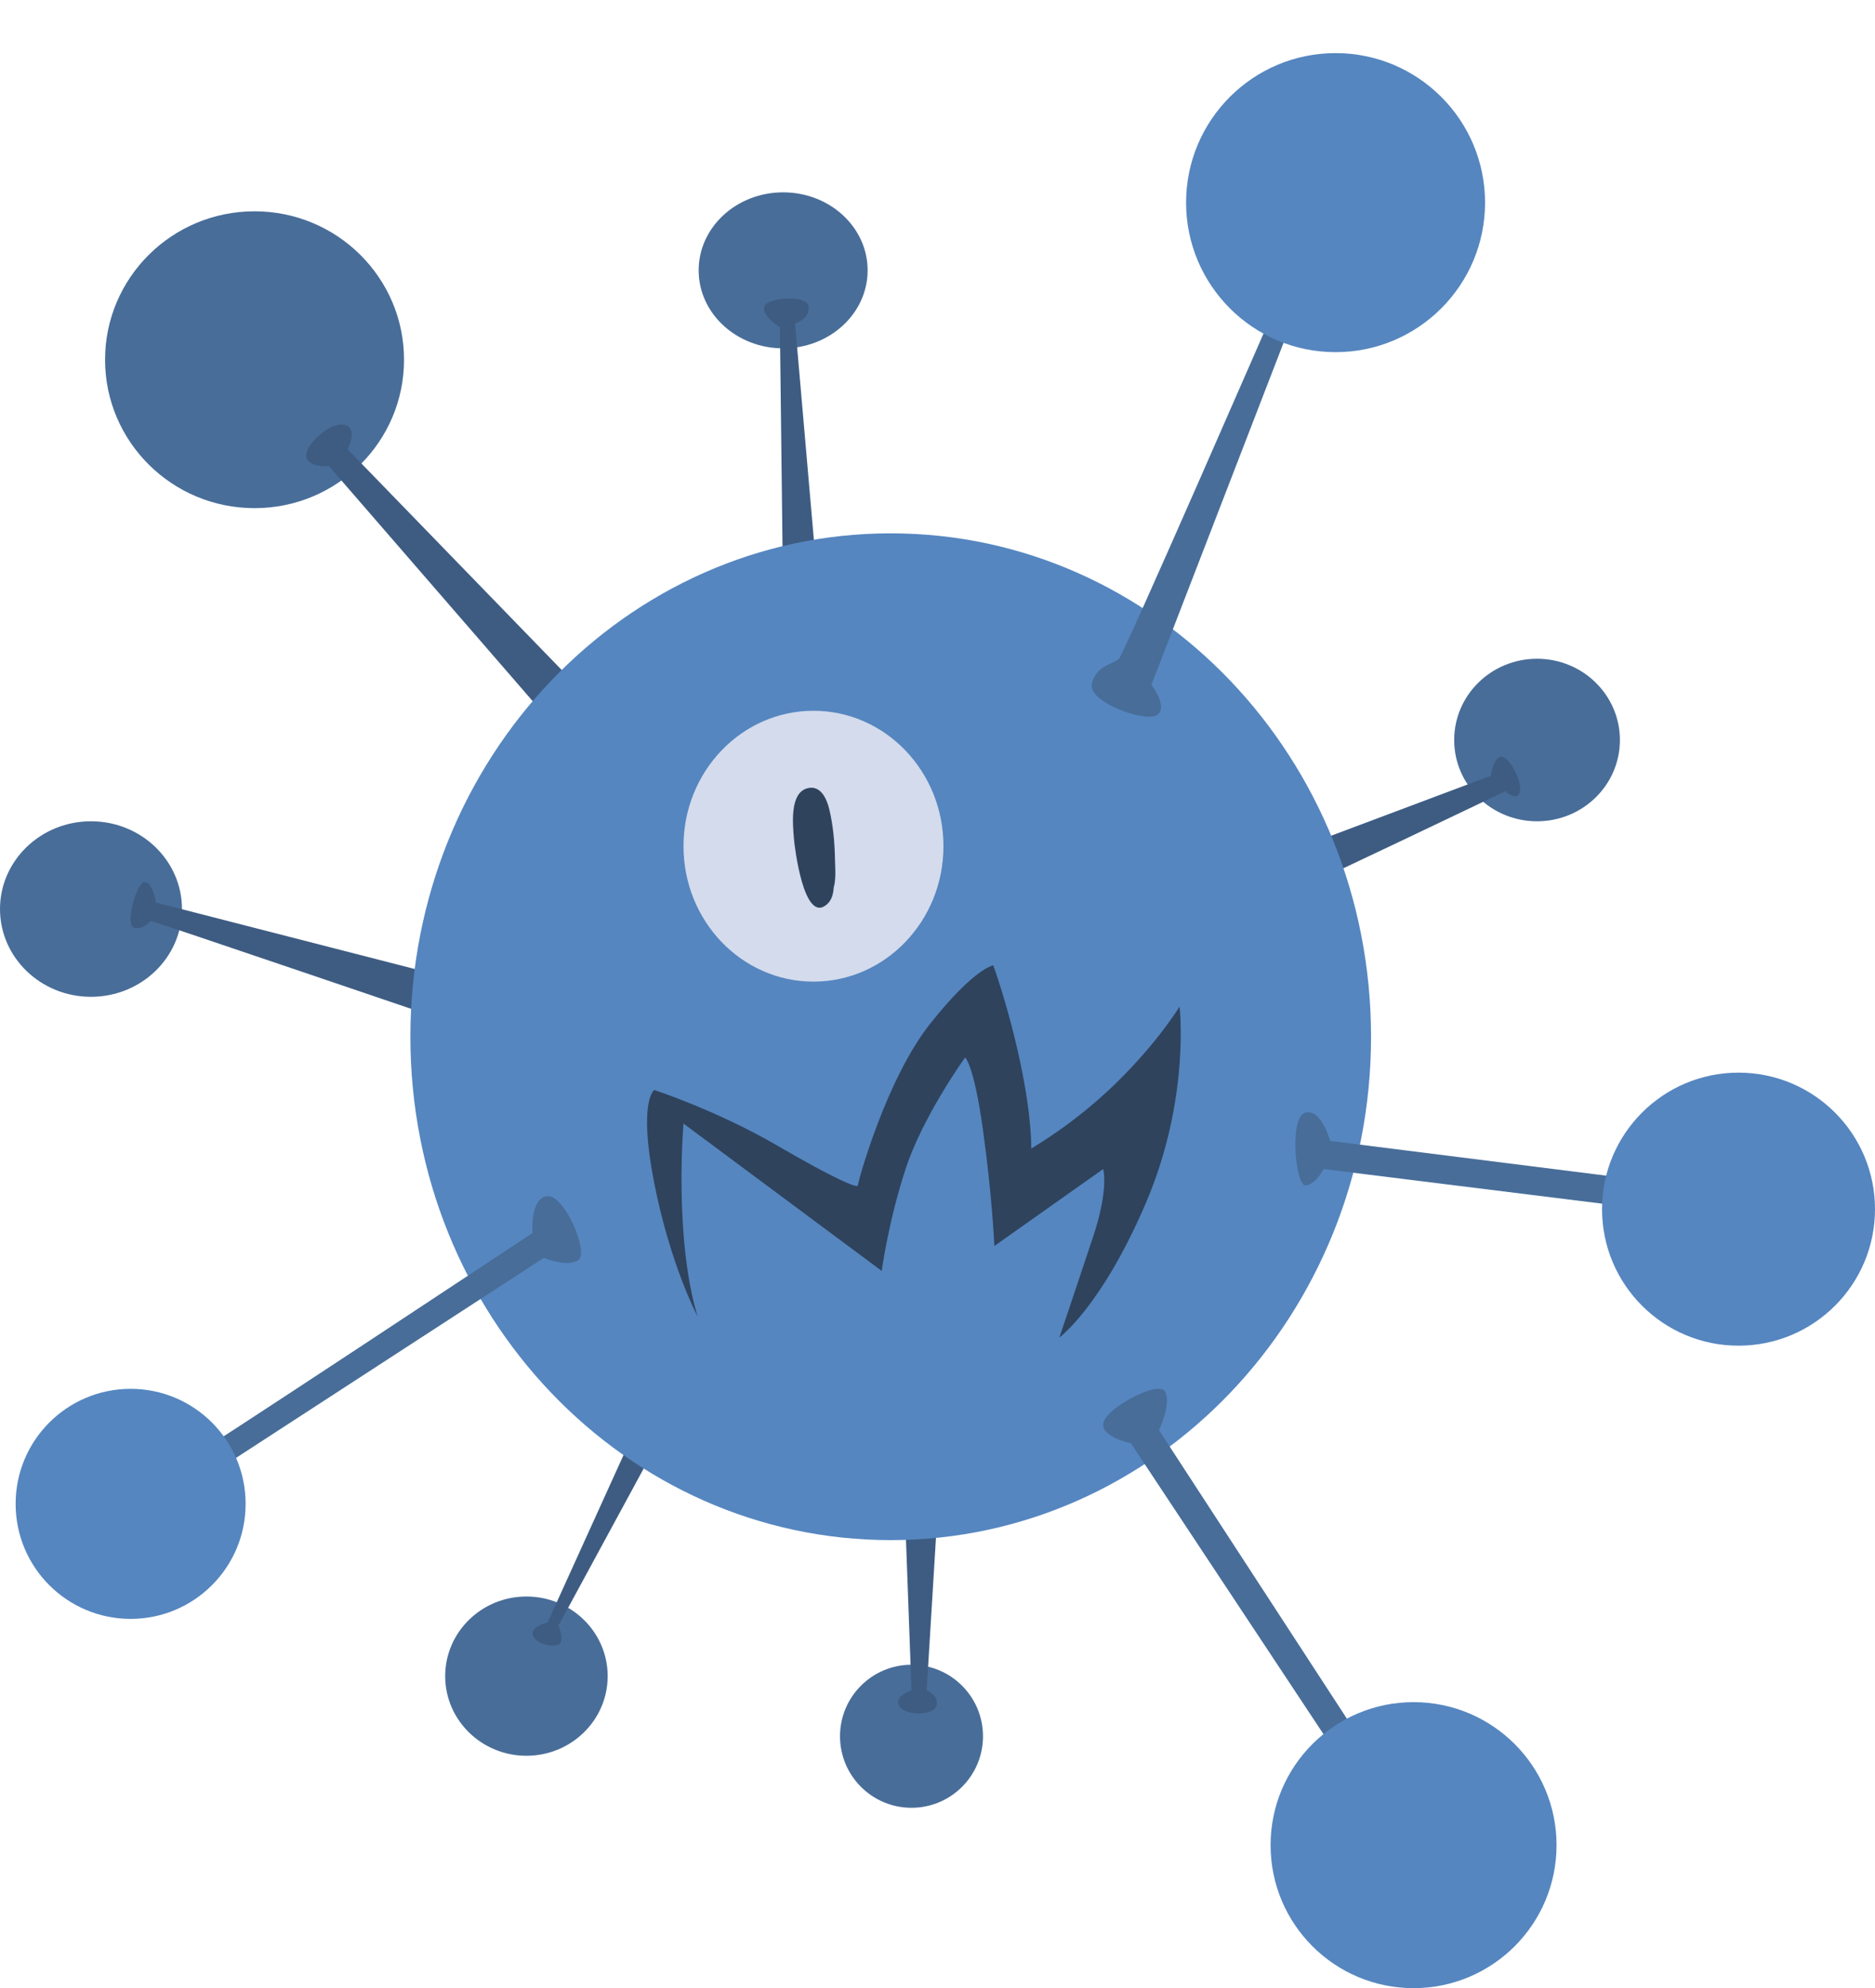
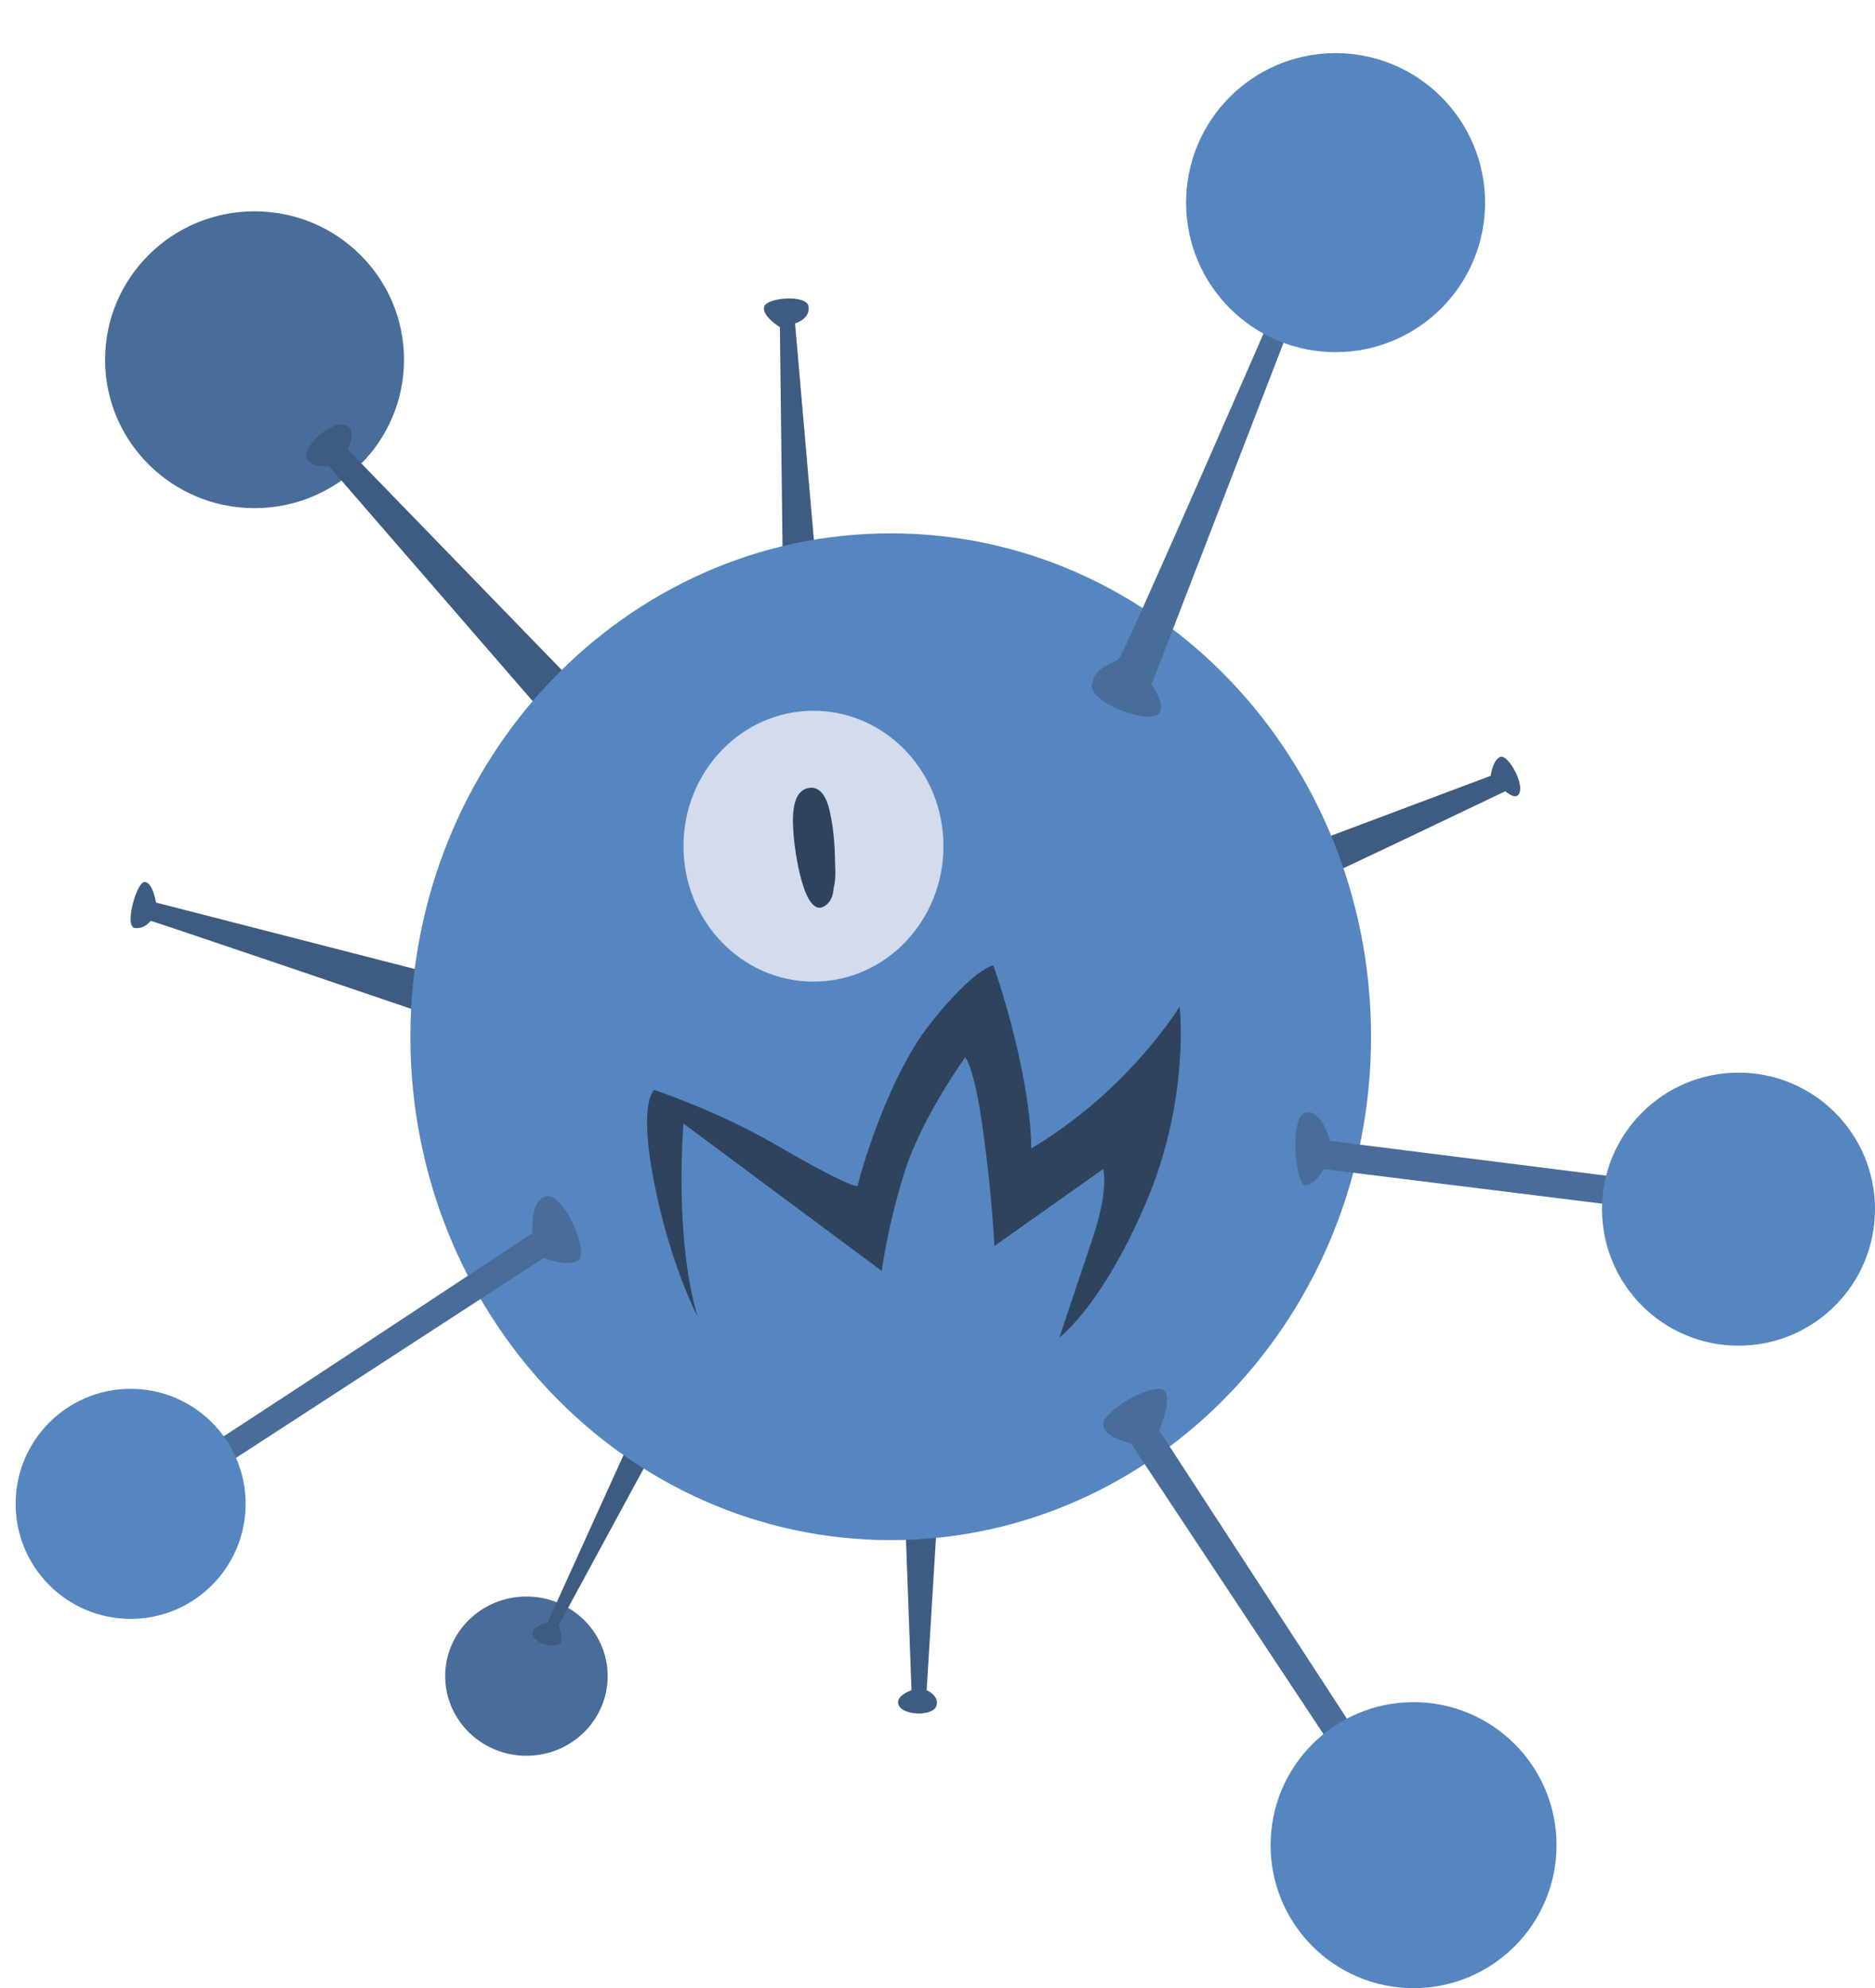
<svg xmlns="http://www.w3.org/2000/svg" style="isolation:isolate" viewBox="206.31 1622.87 600.264 636.33" width="600.264pt" height="636.33pt">
  <g>
-     <path d=" M 484.075 1709.4 C 484.075 1695.61 471.965 1684.43 457.027 1684.43 C 442.088 1684.43 429.979 1695.61 429.979 1709.4 C 429.979 1723.18 442.088 1734.36 457.027 1734.36 C 471.965 1734.36 484.075 1723.18 484.075 1709.4 Z " fill="rgb(72,109,153)" />
-     <path d=" M 724.909 1859.72 C 724.909 1845.36 713.032 1833.71 698.381 1833.71 C 683.729 1833.71 671.853 1845.36 671.853 1859.72 C 671.853 1874.09 683.729 1885.73 698.381 1885.73 C 713.032 1885.73 724.909 1874.09 724.909 1859.72 Z " fill="rgb(72,109,153)" />
-     <path d=" M 264.567 1913.82 C 264.567 1898.31 251.526 1885.73 235.438 1885.73 C 219.351 1885.73 206.31 1898.31 206.31 1913.82 C 206.31 1929.33 219.351 1941.91 235.438 1941.91 C 251.526 1941.91 264.567 1929.33 264.567 1913.82 Z " fill="rgb(72,109,153)" />
    <path d=" M 400.85 2159.33 C 400.85 2145.26 389.206 2133.85 374.842 2133.85 C 360.478 2133.85 348.833 2145.26 348.833 2159.33 C 348.833 2173.41 360.478 2184.82 374.842 2184.82 C 389.206 2184.82 400.85 2173.41 400.85 2159.33 Z " fill="rgb(72,109,153)" />
-     <path d=" M 521.006 2178.58 C 521.006 2165.94 510.759 2155.69 498.12 2155.69 C 485.479 2155.69 475.232 2165.94 475.232 2178.58 C 475.232 2191.22 485.479 2201.47 498.12 2201.47 C 510.759 2201.47 521.006 2191.22 521.006 2178.58 Z " fill="rgb(72,109,153)" />
    <path d=" M 335.656 1738 C 335.656 1711.77 314.231 1690.5 287.802 1690.5 C 261.372 1690.5 239.947 1711.77 239.947 1738 C 239.947 1764.24 261.372 1785.51 287.802 1785.51 C 314.231 1785.51 335.656 1764.24 335.656 1738 Z " fill="rgb(72,109,153)" />
    <path d=" M 457.027 1814.99 L 455.986 1727.6 C 455.986 1727.6 450.091 1723.96 450.958 1721.01 C 451.825 1718.06 464.656 1717.02 465.176 1721.01 C 465.696 1725 460.841 1726.39 460.841 1726.39 L 468.47 1814.12 L 457.027 1814.99 Z " fill="rgb(62,92,130)" />
    <path d=" M 352.475 1936.45 L 256.245 1911.74 C 256.245 1911.74 255.205 1905.15 252.604 1905.15 C 250.003 1905.15 246.015 1919.54 249.483 1919.89 C 252.951 1920.23 254.164 1917.63 254.685 1917.63 C 255.205 1917.63 351.607 1950.4 351.607 1950.4 L 352.475 1936.45 Z " fill="rgb(62,92,130)" />
    <path d=" M 412.293 2074.55 L 381.604 2142.17 C 381.604 2142.17 375.361 2143.56 377.095 2146.68 C 378.83 2149.8 385.418 2150.49 385.938 2148.24 C 386.458 2145.98 385.071 2143.21 385.071 2143.21 L 420.442 2078.02 L 412.293 2074.55 Z " fill="rgb(62,92,130)" />
    <path d=" M 495.865 2102.46 L 498.12 2163.84 C 498.12 2163.84 492.397 2165.75 494.131 2168.87 C 495.865 2171.99 505.055 2172.16 506.095 2168.87 C 507.135 2165.58 502.974 2163.84 502.974 2163.84 L 506.962 2098.48 L 495.865 2102.46 Z " fill="rgb(62,92,130)" />
    <path d=" M 621.657 1907.58 C 622.958 1907.32 688.238 1876.11 688.238 1876.11 C 688.238 1876.11 692.139 1879.75 692.919 1876.11 C 693.699 1872.47 688.758 1863.88 686.417 1865.18 C 684.076 1866.48 683.557 1871.17 683.557 1871.17 L 615.675 1896.65 L 621.657 1907.58 Z " fill="rgb(62,92,130)" />
    <path d=" M 382.817 1854.17 L 311.642 1772.07 C 311.642 1772.07 305.14 1772.6 304.36 1769.21 C 303.58 1765.83 311.382 1758.03 316.323 1758.81 C 321.265 1759.59 317.624 1766.69 317.624 1766.69 L 391.487 1842.82 L 382.817 1854.17 Z " fill="rgb(62,92,130)" />
    <path d=" M 645.235 1954.69 C 645.235 1865.71 576.389 1793.57 491.464 1793.57 C 406.538 1793.57 337.693 1865.71 337.693 1954.69 C 337.693 2043.67 406.538 2115.8 491.464 2115.8 C 576.389 2115.8 645.235 2043.67 645.235 1954.69 Z " fill="rgb(85,134,192)" />
    <path d=" M 620.357 1724.48 L 574.93 1842.04 C 574.93 1842.04 580.478 1849.32 576.664 1851.75 C 572.849 1854.17 554.47 1847.58 555.857 1841.69 C 557.244 1835.79 562.792 1835.45 564.526 1833.71 C 566.26 1831.98 614.115 1722.05 614.115 1722.05 L 620.357 1724.48 Z " fill="rgb(72,109,153)" />
    <path d=" M 731.324 2000.51 L 632.147 1988.03 C 632.147 1988.03 629.373 1977.62 624.171 1979.01 C 618.97 1980.4 621.05 2002.25 624.171 2002.25 C 627.292 2002.25 630.067 1997.04 630.067 1997.04 L 733.405 2009.88 L 731.324 2000.51 Z " fill="rgb(72,109,153)" />
    <path d=" M 637.695 2189.5 L 568.341 2084.78 C 568.341 2084.78 557.938 2082.7 559.671 2077.84 C 561.406 2072.99 577.703 2064.32 579.438 2068.48 C 581.171 2072.64 577.357 2080.62 577.357 2080.62 L 645.235 2184.82 L 637.695 2189.5 Z " fill="rgb(72,109,153)" />
    <path d=" M 264.567 2091.02 C 266.301 2090.67 376.792 2017.5 376.792 2017.5 C 376.792 2017.5 375.882 2006.41 381.43 2005.71 C 386.978 2005.02 394.954 2023.75 391.487 2026.17 C 388.019 2028.6 380.39 2025.48 380.39 2025.48 L 271.503 2096.22 L 264.567 2091.02 Z " fill="rgb(72,109,153)" />
    <path d=" M 681.736 1687.72 C 681.736 1661.29 660.31 1639.87 633.881 1639.87 C 607.452 1639.87 586.026 1661.29 586.026 1687.72 C 586.026 1714.15 607.452 1735.58 633.881 1735.58 C 660.31 1735.58 681.736 1714.15 681.736 1687.72 Z " fill="rgb(85,134,192)" />
    <path d=" M 806.574 2009.88 C 806.574 1985.74 787.012 1966.18 762.881 1966.18 C 738.75 1966.18 719.187 1985.74 719.187 2009.88 C 719.187 2034.01 738.75 2053.57 762.881 2053.57 C 787.012 2053.57 806.574 2034.01 806.574 2009.88 Z " fill="rgb(85,134,192)" />
    <path d=" M 704.623 2213.43 C 704.623 2188.15 684.129 2167.66 658.849 2167.66 C 633.569 2167.66 613.075 2188.15 613.075 2213.43 C 613.075 2238.71 633.569 2259.2 658.849 2259.2 C 684.129 2259.2 704.623 2238.71 704.623 2213.43 Z " fill="rgb(85,134,192)" />
    <path d=" M 284.945 2104.2 C 284.945 2083.86 268.462 2067.38 248.129 2067.38 C 227.797 2067.38 211.314 2083.86 211.314 2104.2 C 211.314 2124.53 227.797 2141.01 248.129 2141.01 C 268.462 2141.01 284.945 2124.53 284.945 2104.2 Z " fill="rgb(85,134,192)" />
    <path d=" M 508.35 1893.7 C 508.35 1869.77 489.719 1850.36 466.736 1850.36 C 443.754 1850.36 425.124 1869.77 425.124 1893.7 C 425.124 1917.65 443.754 1937.05 466.736 1937.05 C 489.719 1937.05 508.35 1917.65 508.35 1893.7 Z " fill="rgb(211,219,236)" />
    <path d=" M 473.622 1898.12 C 473.546 1892.77 473.063 1887.19 471.813 1881.96 C 471.015 1878.62 469.118 1874.14 464.914 1875.13 C 459.033 1876.52 460.139 1886.78 460.457 1891.06 C 460.652 1893.69 463.632 1918.87 471.053 1912.31 C 472.583 1910.96 473.073 1908.99 473.213 1907 C 474.043 1904.11 473.647 1899.92 473.622 1898.12 Z " fill="rgb(47,67,93)" />
    <path d=" M 429.632 2044.21 C 429.632 2044.21 420.962 2027.91 415.761 2001.55 C 410.559 1975.2 415.761 1971.73 415.761 1971.73 C 415.761 1971.73 435.874 1978.32 454.946 1989.41 C 474.019 2000.51 480.954 2003.29 480.954 2002.25 C 480.954 2001.21 489.97 1968.26 504.188 1950.4 C 518.406 1932.54 524.301 1931.85 524.301 1931.85 C 524.301 1931.85 529.156 1945.03 532.971 1963.06 C 536.785 1981.09 536.438 1990.45 536.438 1990.45 C 536.438 1990.45 549.962 1982.83 563.486 1969.65 C 577.011 1956.47 583.946 1945.03 583.946 1945.03 C 583.946 1945.03 587.414 1974.5 573.196 2007.79 C 558.979 2041.08 545.455 2050.96 545.455 2050.96 C 545.455 2050.96 551.002 2034.5 556.204 2018.89 C 561.406 2003.29 559.476 1997.04 559.476 1997.04 L 524.648 2021.66 C 524.648 2021.66 523.954 2005.71 521.006 1984.56 C 518.06 1963.41 515.285 1961.33 515.285 1961.33 C 515.285 1961.33 501.761 1980.05 496.212 1997.04 C 490.664 2014.04 488.583 2029.64 488.583 2029.64 L 425.124 1982.48 C 425.124 1982.48 422.002 2018.89 429.632 2044.21 Z " fill="rgb(47,67,93)" />
  </g>
</svg>